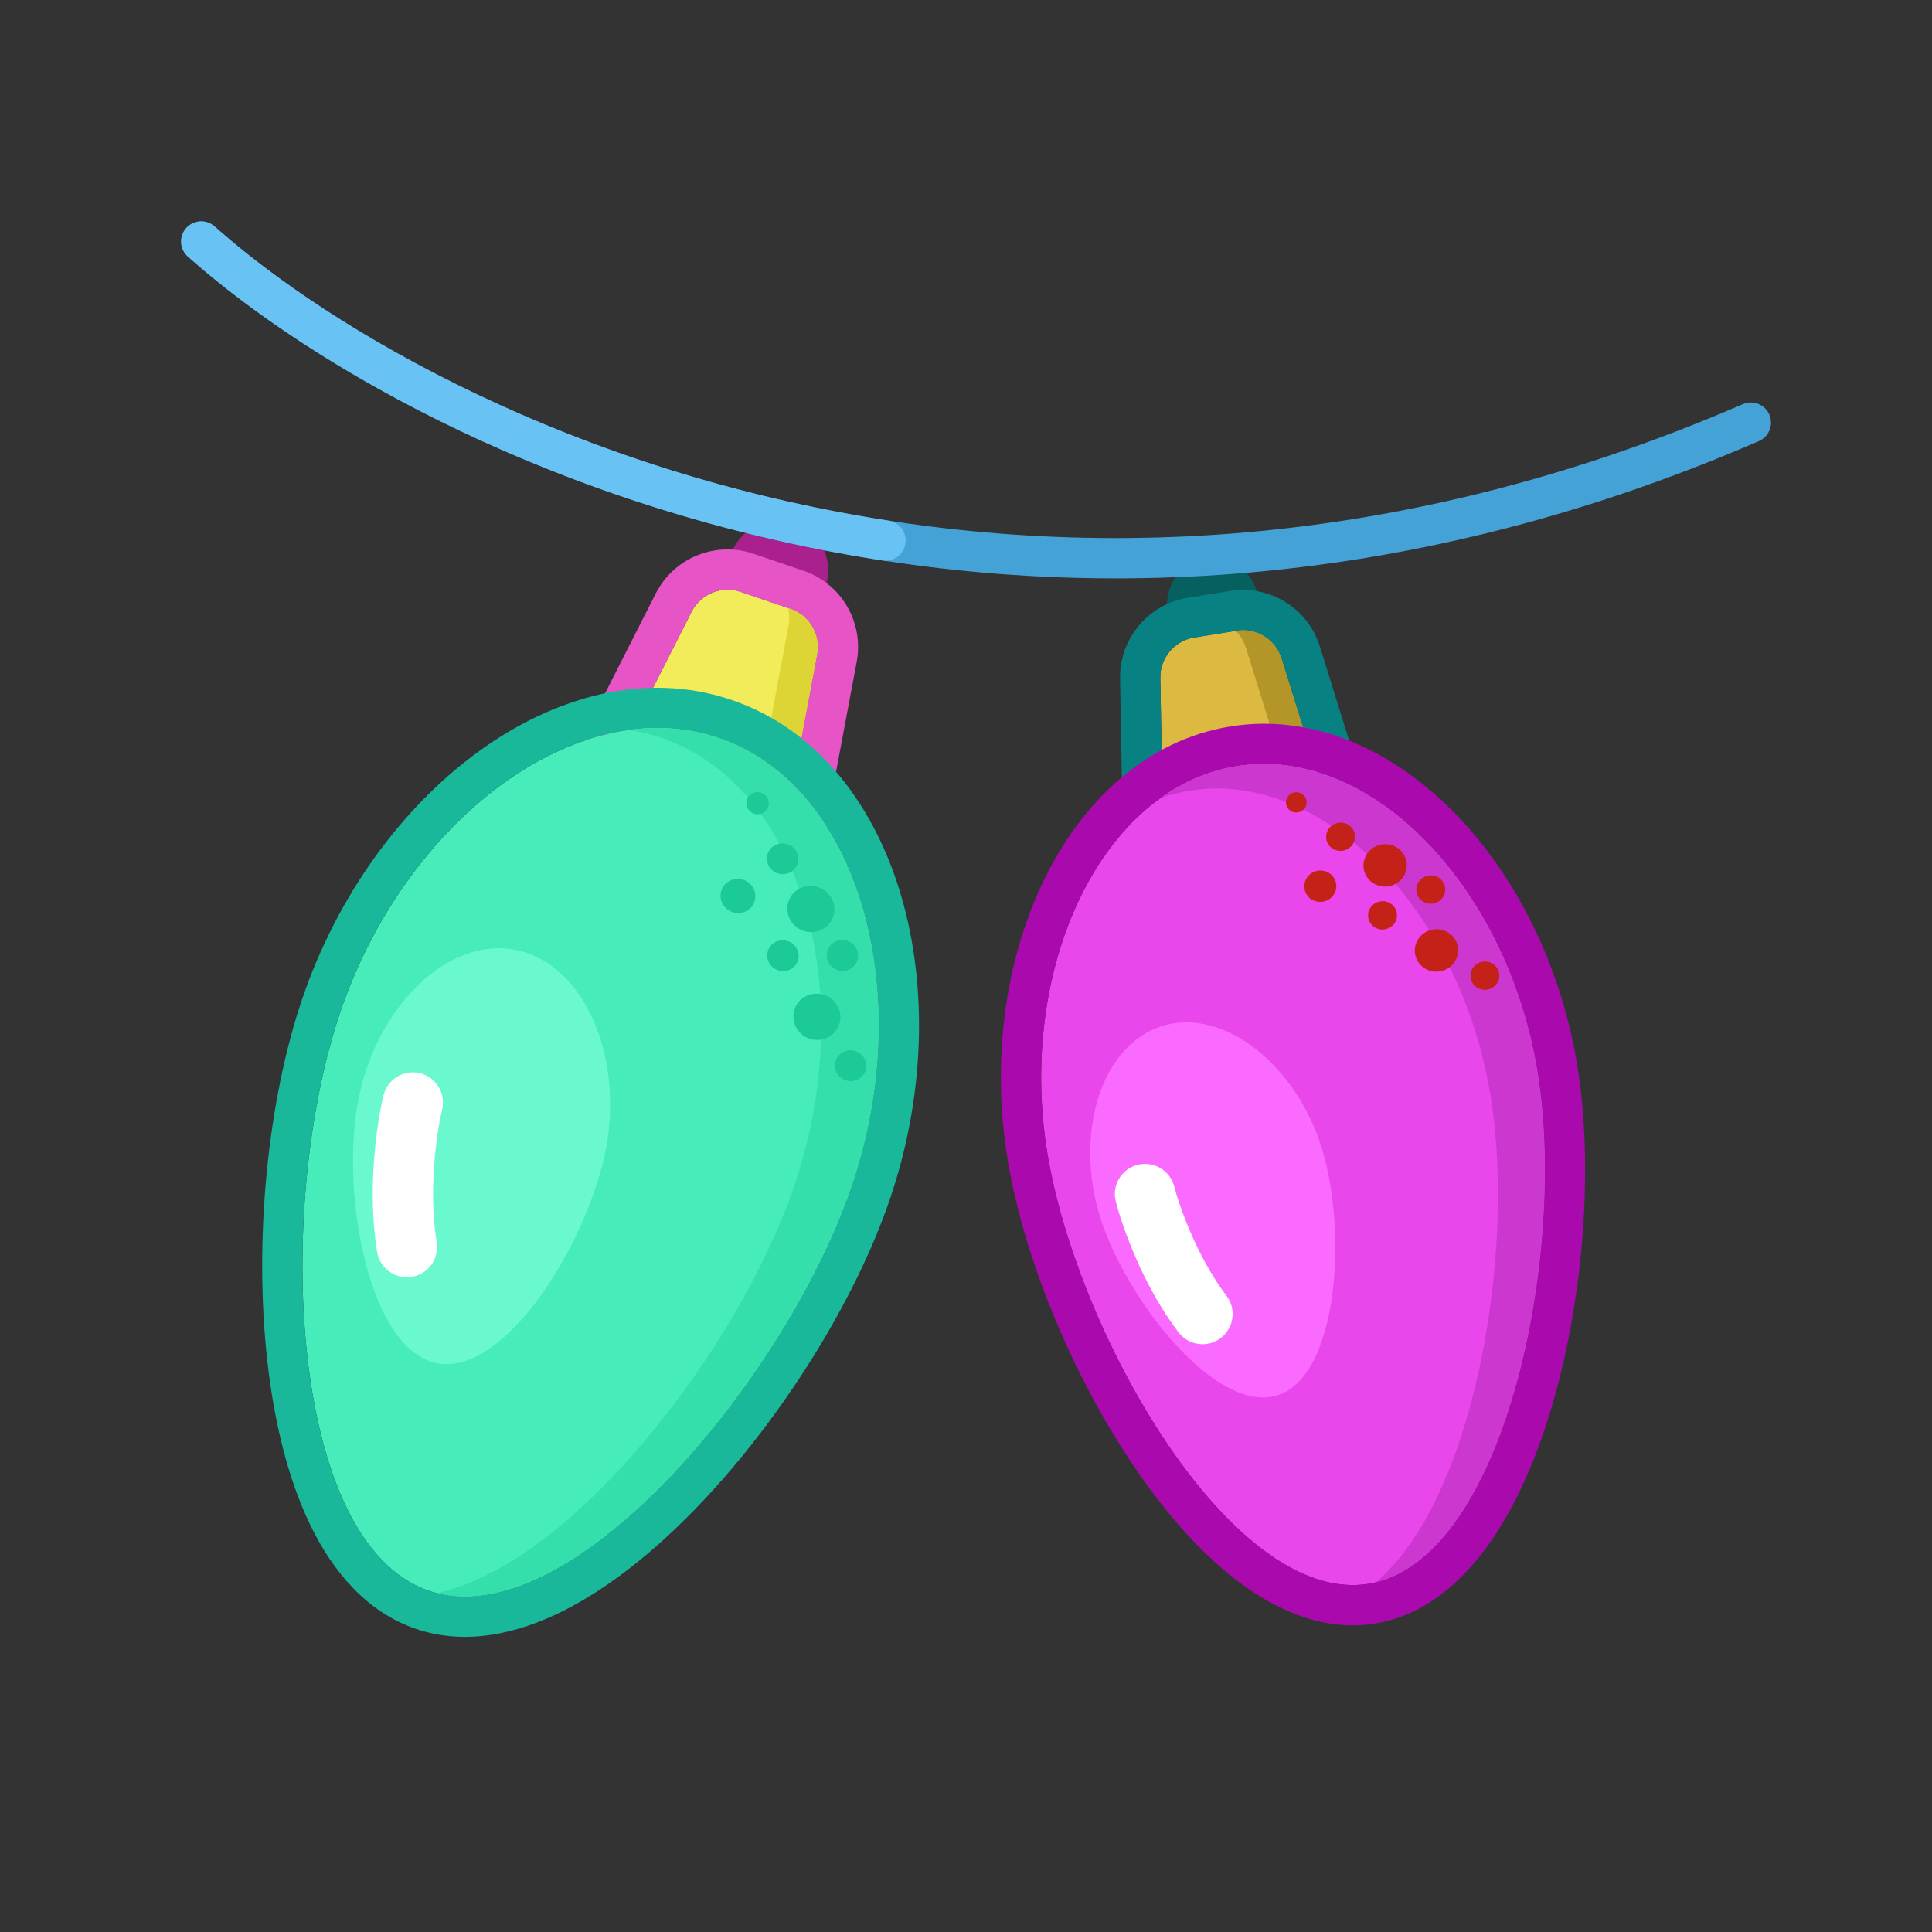
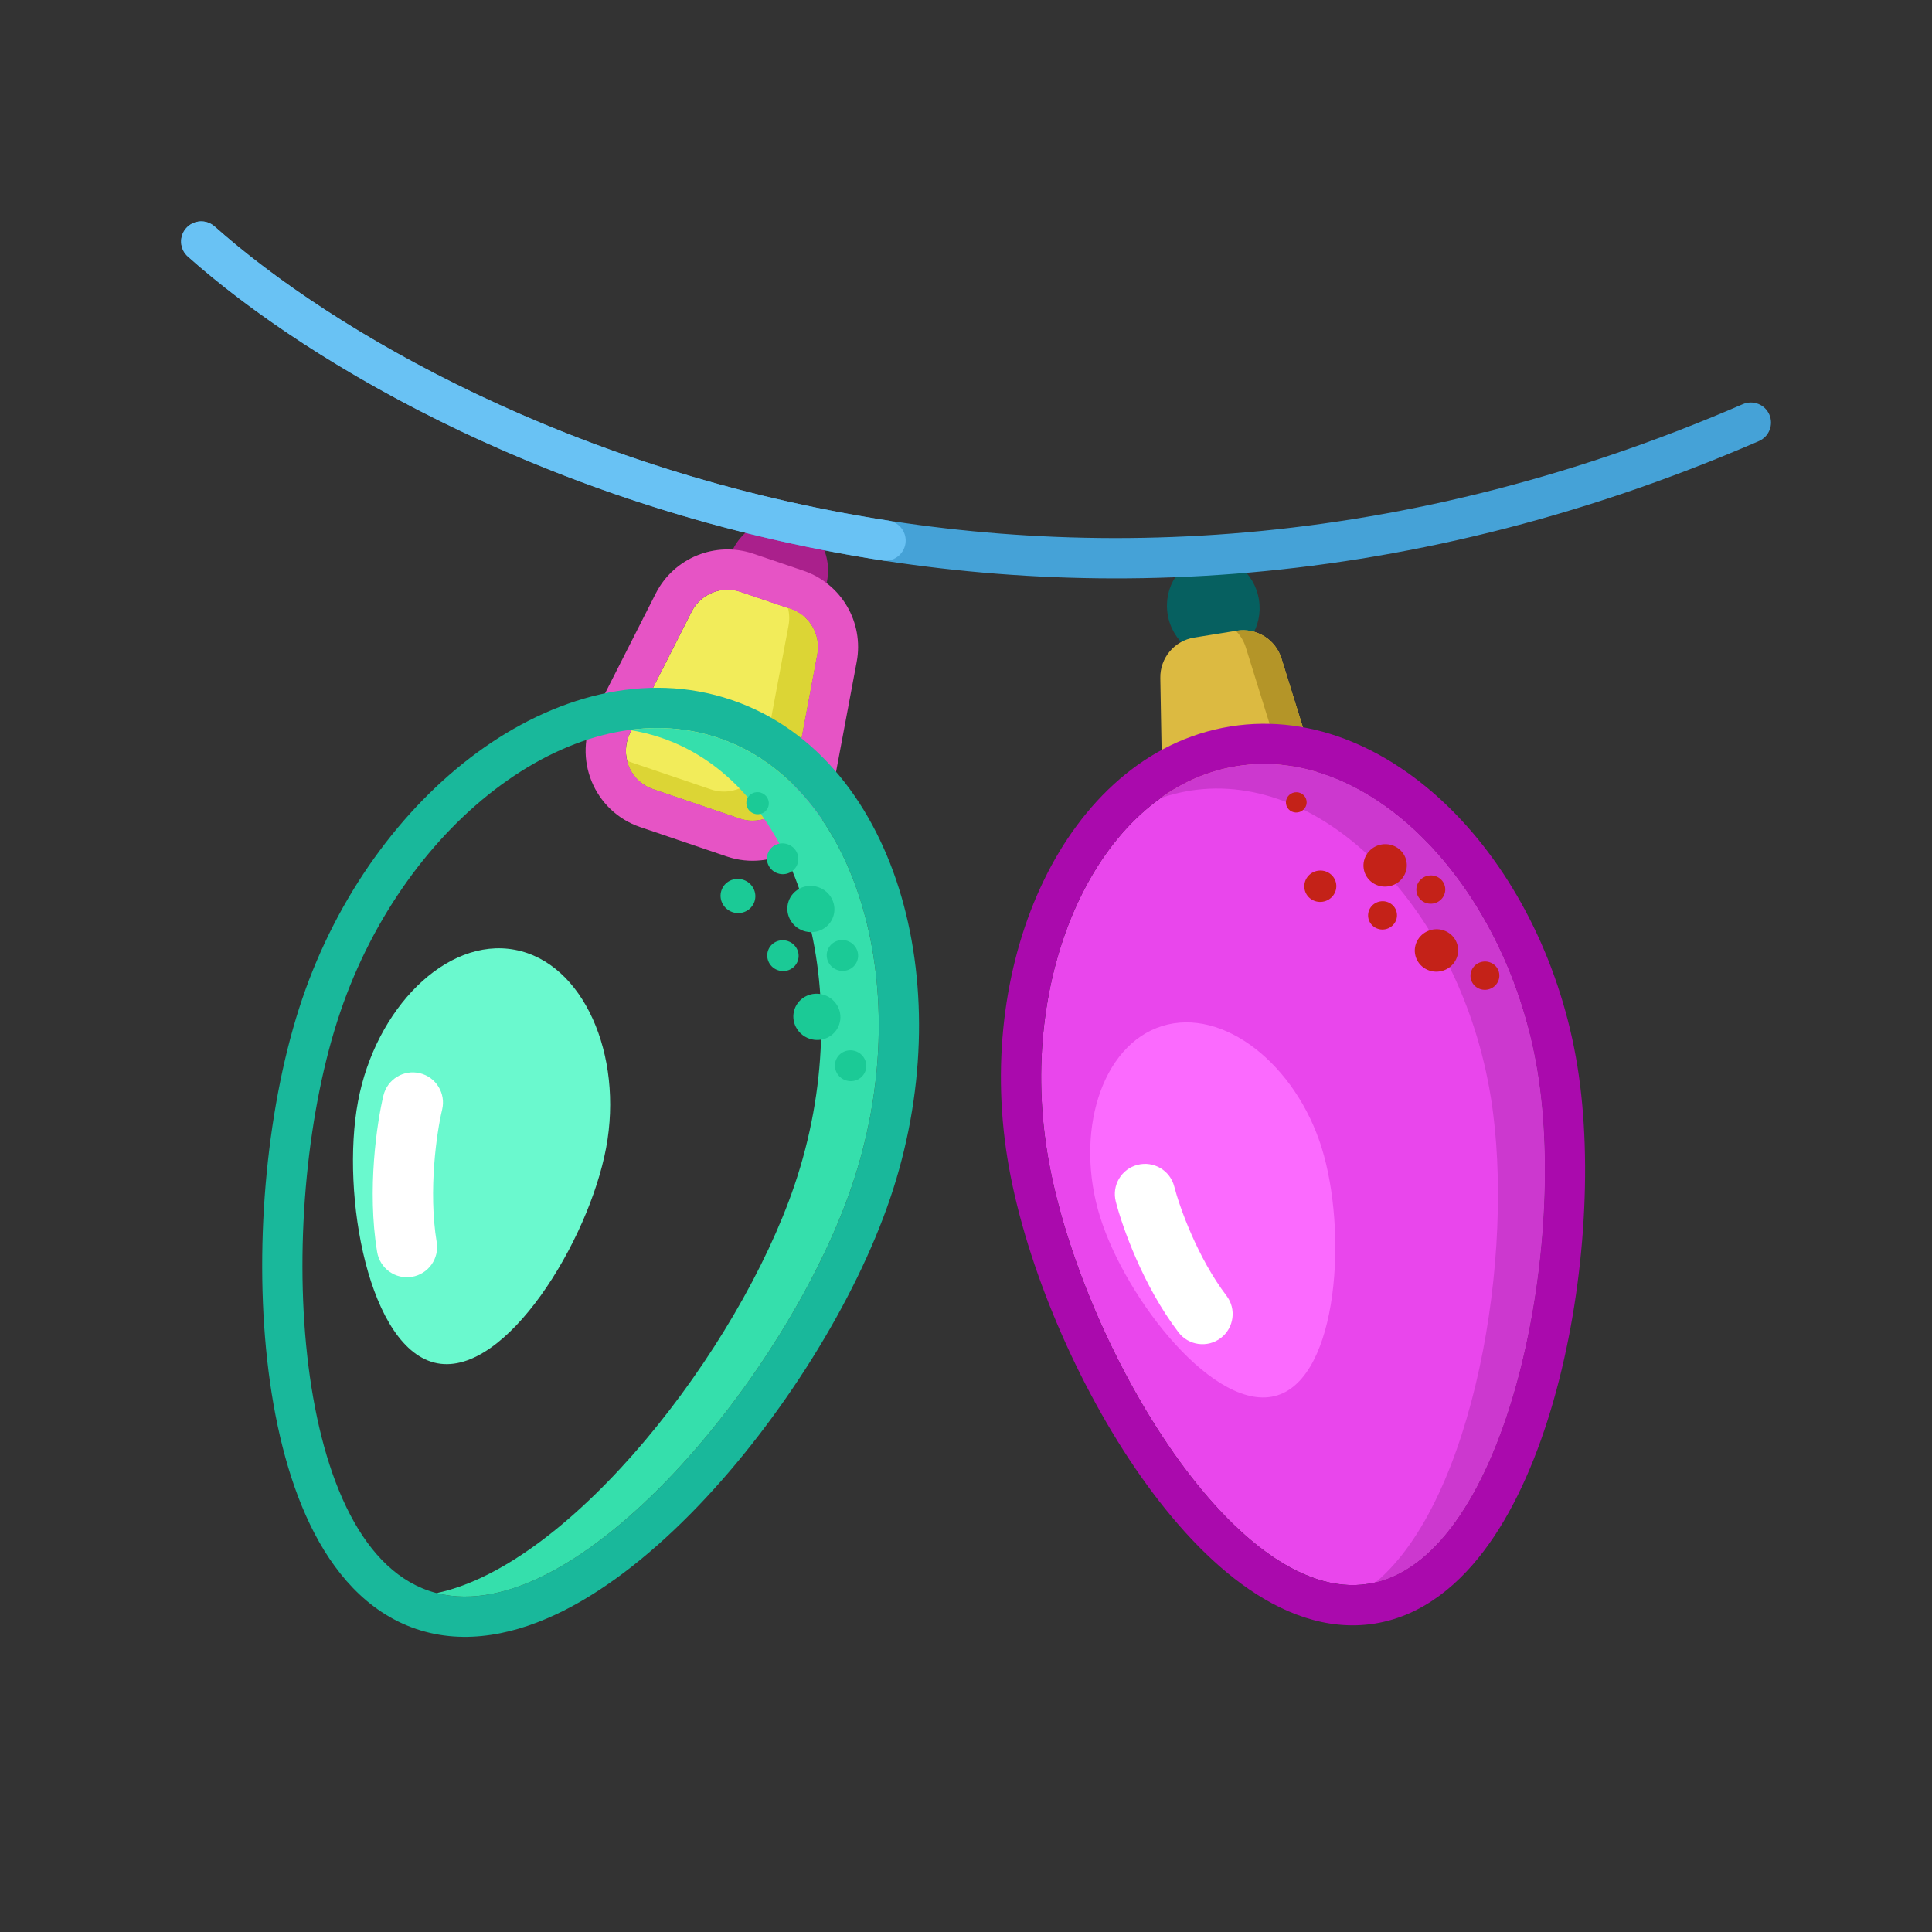
<svg xmlns="http://www.w3.org/2000/svg" width="96" height="96" viewBox="0 0 96 96" fill="none">
  <rect x="0" y="0" width="96" height="96" fill="#333333" stroke="none" />
  <path d="M40.989 29.282C40.507 30.7 39.058 31.49 37.752 31.046C36.446 30.602 35.778 29.093 36.26 27.675C36.741 26.257 38.191 25.467 39.497 25.911C40.803 26.354 41.471 27.864 40.989 29.282Z" fill="#AA208C" />
  <path d="M34.365 30.396C34.816 29.509 35.85 29.087 36.793 29.407L39.282 30.253C40.224 30.573 40.787 31.538 40.604 32.516L39.36 39.139C39.135 40.335 37.903 41.055 36.751 40.663L32.457 39.205C31.305 38.813 30.767 37.492 31.317 36.406L34.365 30.396Z" fill="#F2EC5A" />
  <path fill-rule="evenodd" clip-rule="evenodd" d="M37.436 27.514L39.925 28.359C41.81 29 42.937 30.929 42.569 32.885L41.326 39.508C40.876 41.901 38.412 43.34 36.108 42.557L31.814 41.098C29.509 40.315 28.432 37.672 29.533 35.502L32.582 29.492C33.482 27.716 35.551 26.873 37.436 27.514ZM36.793 29.407C35.85 29.087 34.816 29.509 34.365 30.396L31.317 36.406C30.767 37.492 31.305 38.813 32.457 39.205L36.751 40.663C37.903 41.055 39.135 40.335 39.36 39.139L40.604 32.516C40.787 31.538 40.224 30.573 39.282 30.253L36.793 29.407Z" fill="#E654C5" />
  <path fill-rule="evenodd" clip-rule="evenodd" d="M31.164 37.81C31.326 38.436 31.788 38.977 32.457 39.205L36.751 40.663C37.903 41.055 39.135 40.335 39.36 39.139L40.604 32.516C40.787 31.538 40.224 30.573 39.282 30.253L39.154 30.209C39.225 30.486 39.238 30.782 39.183 31.078L37.939 37.701C37.714 38.898 36.482 39.617 35.33 39.226L31.164 37.81Z" fill="#DCD535" />
-   <path d="M42.332 58.92C39.091 68.46 28.336 81.431 21.315 79.046C14.295 76.66 13.668 59.822 16.91 50.282C20.151 40.742 28.691 34.289 35.712 36.675C42.732 39.06 45.574 49.379 42.332 58.92Z" fill="#46ECBA" />
  <path fill-rule="evenodd" clip-rule="evenodd" d="M28.004 80.035C25.701 81.194 23.13 81.775 20.672 80.939C18.214 80.104 16.528 78.078 15.408 75.756C14.281 73.419 13.606 70.551 13.276 67.566C12.619 61.608 13.291 54.716 15.016 49.639C16.758 44.511 19.936 40.162 23.71 37.394C27.471 34.635 32.038 33.314 36.355 34.781C40.672 36.248 43.489 40.078 44.791 44.556C46.097 49.051 45.968 54.436 44.226 59.563C42.501 64.641 38.835 70.516 34.684 74.84C32.604 77.006 30.321 78.869 28.004 80.035ZM21.315 79.046C28.336 81.431 39.091 68.46 42.332 58.92C45.574 49.379 42.732 39.06 35.712 36.675C28.691 34.289 20.151 40.742 16.91 50.282C13.668 59.822 14.295 76.66 21.315 79.046Z" fill="#19B89B" />
  <path fill-rule="evenodd" clip-rule="evenodd" d="M21.695 79.159C28.718 80.968 39.149 68.29 42.332 58.92C45.574 49.379 42.732 39.06 35.712 36.675C34.275 36.187 32.775 36.069 31.27 36.271C31.804 36.353 32.333 36.481 32.853 36.658C39.873 39.043 42.715 49.363 39.474 58.903C36.7 67.067 28.424 77.743 21.695 79.159Z" fill="#35DFAC" />
  <path d="M30.117 57.042C29.251 61.668 25.138 68.379 21.734 67.742C18.329 67.105 16.923 59.36 17.789 54.733C18.655 50.107 22.177 46.557 25.581 47.194C28.985 47.832 30.984 52.415 30.117 57.042Z" fill="#6AF9CE" />
  <path fill-rule="evenodd" clip-rule="evenodd" d="M20.863 53.327C21.669 53.521 22.164 54.332 21.969 55.137C21.704 56.235 21.274 59.154 21.699 61.721C21.835 62.538 21.282 63.31 20.465 63.446C19.648 63.581 18.875 63.028 18.74 62.211C18.226 59.112 18.733 55.761 19.053 54.433C19.247 53.628 20.058 53.133 20.863 53.327Z" fill="white" />
  <path d="M37.489 44.8C37.338 45.243 36.849 45.478 36.396 45.324C35.943 45.17 35.698 44.686 35.848 44.243C35.999 43.799 36.488 43.565 36.941 43.719C37.394 43.873 37.64 44.357 37.489 44.8Z" fill="#1BCA96" />
  <path d="M42.6 47.728C42.464 48.128 42.023 48.34 41.614 48.201C41.205 48.062 40.984 47.625 41.12 47.225C41.256 46.825 41.697 46.614 42.106 46.753C42.515 46.892 42.736 47.328 42.6 47.728Z" fill="#1BCA96" />
  <path d="M39.643 47.738C39.507 48.138 39.066 48.349 38.657 48.21C38.248 48.072 38.027 47.635 38.163 47.235C38.299 46.835 38.74 46.624 39.149 46.763C39.558 46.901 39.779 47.338 39.643 47.738Z" fill="#1BCA96" />
  <path d="M43.006 53.207C42.87 53.607 42.429 53.818 42.02 53.679C41.611 53.541 41.39 53.104 41.526 52.704C41.662 52.304 42.103 52.093 42.512 52.231C42.921 52.37 43.142 52.807 43.006 53.207Z" fill="#1BCA96" />
  <path d="M39.628 42.924C39.492 43.324 39.05 43.535 38.642 43.396C38.233 43.257 38.011 42.821 38.147 42.421C38.283 42.021 38.725 41.809 39.133 41.948C39.542 42.087 39.764 42.524 39.628 42.924Z" fill="#1BCA96" />
  <path d="M38.174 40.09C38.077 40.377 37.76 40.529 37.467 40.429C37.174 40.33 37.015 40.017 37.113 39.73C37.21 39.443 37.527 39.291 37.82 39.391C38.113 39.491 38.272 39.804 38.174 40.09Z" fill="#1BCA96" />
  <path d="M41.403 45.545C41.199 46.145 40.537 46.462 39.924 46.254C39.31 46.046 38.979 45.391 39.182 44.791C39.386 44.191 40.048 43.874 40.661 44.083C41.274 44.291 41.606 44.946 41.403 45.545Z" fill="#1BCA96" />
  <path d="M41.7 50.903C41.497 51.503 40.835 51.82 40.222 51.612C39.608 51.403 39.277 50.748 39.48 50.149C39.684 49.549 40.346 49.232 40.959 49.44C41.572 49.649 41.904 50.303 41.7 50.903Z" fill="#1BCA96" />
  <path d="M62.555 29.793C62.774 31.153 61.937 32.419 60.684 32.62C59.432 32.822 58.239 31.884 58.02 30.524C57.801 29.164 58.639 27.898 59.891 27.696C61.143 27.495 62.336 28.433 62.555 29.793Z" fill="#066060" />
  <path d="M57.655 33.69C57.638 32.695 58.354 31.838 59.337 31.68L61.448 31.34C62.431 31.182 63.38 31.77 63.676 32.72L65.42 38.327C65.781 39.489 65.03 40.702 63.828 40.896L60.078 41.5C58.876 41.694 57.782 40.778 57.76 39.561L57.655 33.69Z" fill="#DCBA41" />
-   <path fill-rule="evenodd" clip-rule="evenodd" d="M59.019 29.705L61.13 29.365C63.095 29.049 64.994 30.225 65.585 32.126L67.33 37.733C68.053 40.057 66.55 42.483 64.146 42.87L60.396 43.474C57.992 43.862 55.804 42.03 55.76 39.597L55.656 33.726C55.62 31.735 57.053 30.022 59.019 29.705ZM59.337 31.68C58.354 31.838 57.638 32.695 57.655 33.69L57.76 39.561C57.782 40.778 58.876 41.694 60.078 41.5L63.828 40.896C65.03 40.702 65.781 39.489 65.42 38.327L63.676 32.72C63.38 31.77 62.431 31.181 61.448 31.34L59.337 31.68Z" fill="#078181" />
  <path fill-rule="evenodd" clip-rule="evenodd" d="M58.343 40.938C58.779 41.374 59.412 41.607 60.078 41.5L63.828 40.896C65.03 40.702 65.781 39.489 65.42 38.327L63.676 32.72C63.38 31.77 62.431 31.181 61.448 31.34L61.409 31.346C61.631 31.569 61.803 31.846 61.902 32.164L63.646 37.771C64.008 38.933 63.256 40.146 62.055 40.34L58.343 40.938Z" fill="#B49528" />
  <path d="M76.407 53.297C77.88 62.445 74.725 77.615 67.994 78.7C61.263 79.784 53.504 66.372 52.03 57.224C50.557 48.077 54.718 39.157 61.45 38.072C68.181 36.988 74.933 44.15 76.407 53.297Z" fill="#E946EC" />
  <path fill-rule="evenodd" clip-rule="evenodd" d="M73.986 76.717C72.601 78.669 70.728 80.285 68.312 80.674C65.897 81.063 63.611 80.117 61.682 78.699C59.741 77.272 57.945 75.216 56.387 72.924C53.276 68.348 50.844 62.437 50.056 57.542C49.259 52.596 49.973 47.66 51.863 43.754C53.745 39.862 56.925 36.776 61.132 36.098C65.338 35.42 69.326 37.353 72.335 40.456C75.357 43.571 77.584 48.033 78.381 52.98C79.169 57.874 78.718 64.25 77.201 69.571C76.441 72.236 75.382 74.752 73.986 76.717ZM67.994 78.7C74.725 77.615 77.88 62.445 76.407 53.298C74.933 44.15 68.181 36.988 61.45 38.073C54.718 39.157 50.557 48.077 52.03 57.224C53.504 66.372 61.263 79.784 67.994 78.7Z" fill="#AA0AAD" />
  <path fill-rule="evenodd" clip-rule="evenodd" d="M68.352 78.628C74.837 77.075 77.854 62.282 76.406 53.298C74.933 44.15 68.181 36.988 61.45 38.073C60.072 38.294 58.803 38.844 57.667 39.657C58.136 39.494 58.621 39.37 59.12 39.29C65.851 38.206 72.603 45.367 74.077 54.515C75.338 62.343 73.21 74.58 68.352 78.628Z" fill="#CC38CF" />
  <path d="M65.673 57.031C66.961 61.163 66.508 68.387 63.467 69.335C60.427 70.282 55.95 64.595 54.661 60.463C53.373 56.331 54.706 51.93 57.747 50.982C60.788 50.034 64.385 52.898 65.673 57.031Z" fill="#FB6AFE" />
  <path fill-rule="evenodd" clip-rule="evenodd" d="M56.524 57.88C57.327 57.674 58.144 58.158 58.349 58.961C58.604 59.958 59.506 62.499 60.943 64.383C61.445 65.042 61.319 65.984 60.66 66.486C60.001 66.988 59.06 66.861 58.558 66.203C56.792 63.888 55.756 60.931 55.443 59.704C55.237 58.902 55.721 58.085 56.524 57.88Z" fill="white" />
  <path d="M66.392 43.91C66.46 44.335 66.164 44.736 65.729 44.806C65.295 44.876 64.887 44.588 64.819 44.163C64.751 43.738 65.047 43.337 65.481 43.267C65.916 43.197 66.323 43.485 66.392 43.91Z" fill="#C42218" />
  <path d="M71.806 44.089C71.867 44.472 71.6 44.834 71.208 44.897C70.816 44.96 70.448 44.7 70.387 44.317C70.325 43.934 70.593 43.572 70.984 43.509C71.376 43.446 71.744 43.705 71.806 44.089Z" fill="#C42218" />
  <path d="M69.407 45.369C69.469 45.753 69.201 46.115 68.809 46.178C68.418 46.241 68.05 45.981 67.988 45.598C67.926 45.215 68.194 44.853 68.586 44.79C68.978 44.727 69.345 44.986 69.407 45.369Z" fill="#C42218" />
  <path d="M74.494 48.365C74.556 48.749 74.288 49.111 73.897 49.174C73.505 49.237 73.137 48.977 73.075 48.594C73.014 48.211 73.281 47.849 73.673 47.786C74.065 47.723 74.433 47.982 74.494 48.365Z" fill="#C42218" />
-   <path d="M67.321 41.464C67.383 41.847 67.115 42.209 66.724 42.272C66.332 42.335 65.964 42.076 65.902 41.693C65.841 41.309 66.108 40.947 66.5 40.884C66.892 40.821 67.26 41.081 67.321 41.464Z" fill="#C42218" />
  <path d="M64.921 39.788C64.965 40.063 64.773 40.322 64.492 40.368C64.211 40.413 63.948 40.227 63.903 39.952C63.859 39.677 64.051 39.417 64.332 39.372C64.613 39.327 64.877 39.513 64.921 39.788Z" fill="#C42218" />
  <path d="M69.891 42.83C69.984 43.405 69.583 43.947 68.995 44.042C68.407 44.137 67.856 43.747 67.763 43.173C67.671 42.598 68.072 42.055 68.66 41.96C69.247 41.866 69.799 42.255 69.891 42.83Z" fill="#C42218" />
  <path d="M72.441 47.056C72.534 47.63 72.132 48.173 71.545 48.268C70.957 48.362 70.406 47.973 70.313 47.398C70.221 46.824 70.622 46.281 71.21 46.186C71.797 46.092 72.349 46.481 72.441 47.056Z" fill="#C42218" />
  <path fill-rule="evenodd" clip-rule="evenodd" d="M9.253 11.335C9.621 10.922 10.253 10.886 10.665 11.253C21.117 20.562 51.045 35.491 86.602 20.082C87.109 19.863 87.698 20.096 87.918 20.602C88.137 21.109 87.904 21.698 87.398 21.918C50.955 37.709 20.216 22.438 9.335 12.747C8.922 12.38 8.886 11.747 9.253 11.335Z" fill="#45A2D7" />
  <path fill-rule="evenodd" clip-rule="evenodd" d="M9.253 11.335C9.621 10.922 10.253 10.886 10.665 11.253C16.503 16.452 28.482 23.45 44.155 25.871C44.701 25.956 45.075 26.466 44.991 27.012C44.906 27.558 44.395 27.932 43.85 27.848C27.786 25.366 15.454 18.196 9.335 12.747C8.922 12.38 8.886 11.747 9.253 11.335Z" fill="#69C2F4" />
</svg>